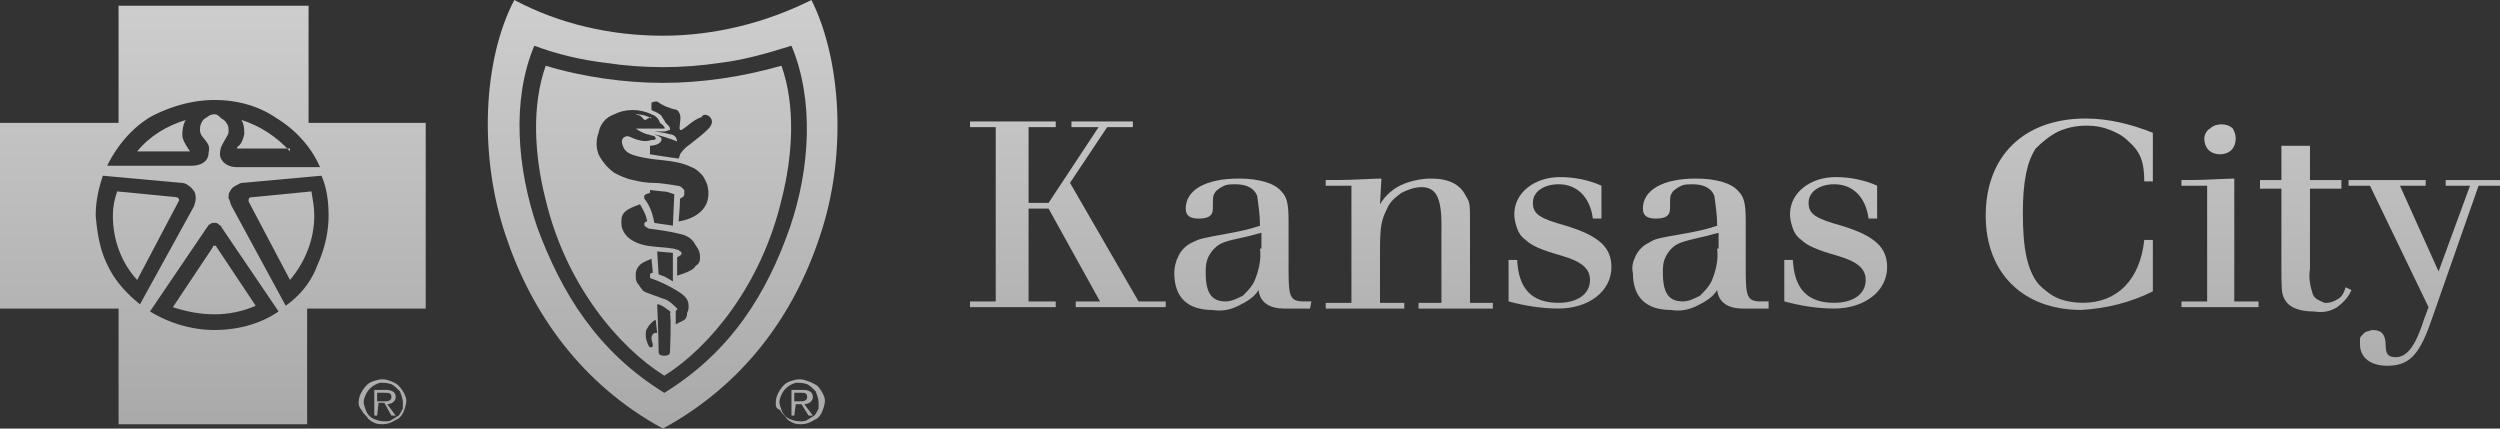
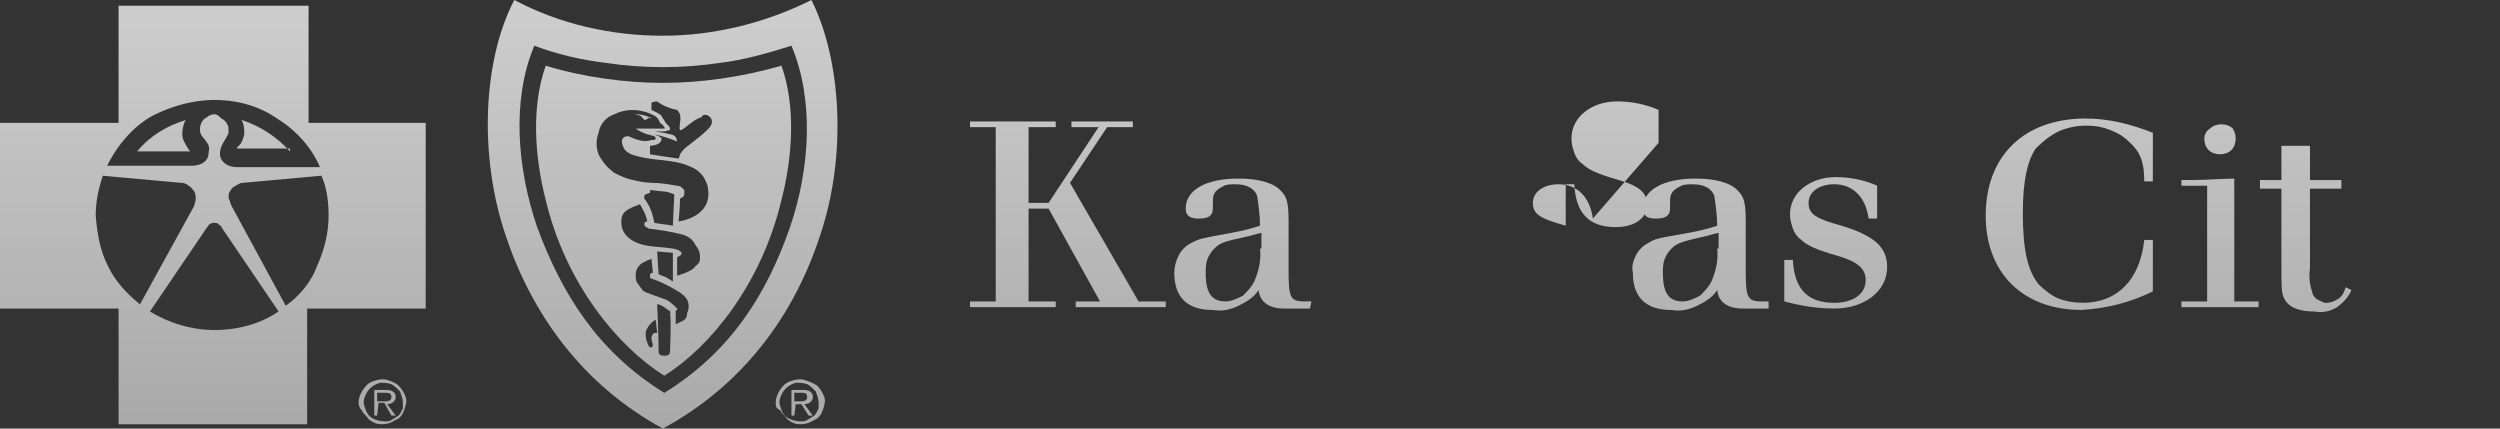
<svg xmlns="http://www.w3.org/2000/svg" width="280" height="48" fill="none">
  <rect width="100%" height="100%" fill="#333333" stroke="none" />
  <g clip-path="url(#a)">
    <path fill="#fff" fill-opacity=".01" d="M37.92 24.158c0 2.72-.8 5.28-2.4 7.52s-3.68 4-6.24 4.96-5.28 1.28-8 .8-5.12-1.76-7.2-3.68c-1.92-1.92-3.36-4.32-3.84-7.04s-.32-5.44.8-7.84c1.12-2.56 2.88-4.64 5.12-6.08 2.4-1.6 5.12-2.4 7.84-2.4 1.76 0 3.68.32 5.28.96 1.76.64 3.2 1.76 4.48 2.88 1.28 1.28 2.4 2.72 3.04 4.48.8 1.76 1.12 3.52 1.12 5.44" />
-     <path fill="url(#b)" d="m19.68 22.078-6.56-.64c-.32.96-.48 1.76-.48 2.72 0 2.72.96 5.28 2.72 7.2l4.64-8.8c.16-.16 0-.48-.32-.48" />
-     <path fill="url(#c)" d="M24 27.523q-.24 0 0 0c-.16 0-.16 0-.16.16l-4.48 6.72c1.44.48 3.04.8 4.64.8s3.2-.32 4.64-.96l-4.48-6.72z" />
    <path fill="url(#d)" d="M20.8 13.438c-2.08.64-4 1.76-5.44 3.52h5.92c-.32-.48-.64-.96-.8-1.44s0-1.6.32-2.08" />
-     <path fill="url(#e)" d="M28.32 22.078c-.48 0-.48.16-.48.48l4.64 8.8c1.76-2.08 2.72-4.64 2.72-7.2 0-.96-.16-1.76-.32-2.72z" />
    <path fill="url(#f)" d="M32.479 16.958c-1.44-1.6-3.36-2.88-5.44-3.52.32.48.32 1.12.32 1.6-.16.64-.32 1.12-.8 1.44v.16h5.92z" />
    <path fill="url(#g)" d="M127.521 33.762h3.04v.64h-10.08v-.64h2.72l-5.76-10.4h-2.24v10.4h3.04v.64h-9.6v-.64h2.88v-19.52h-2.88v-.64h9.6v.64h-3.04v8.48h2.24l5.6-8.48h-3.04v-.64h6.88v.64h-2.88l-4.16 6.24z" />
    <path fill="url(#h)" d="M146.88 33.76h-.8c-1.6 0-1.76-.48-1.76-3.52V24.8c0-1.92-.16-2.72-.8-3.36-.8-.96-2.56-1.44-4.8-1.44-3.68 0-5.92 1.28-5.92 3.36 0 .8.48 1.12 1.44 1.12 1.12 0 1.6-.32 1.6-1.12 0-1.44 0-1.44.32-1.92.32-.32.64-.48.96-.64s.8-.16 1.28-.16c1.28 0 2.08.48 2.4 1.28.16 1.12.32 2.24.32 3.36-1.44.48-2.4.64-3.2.8-3.52.64-3.52.64-4.48 1.12q-.96.48-1.44 1.44t-.48 1.92c0 2.72 1.44 4.16 4.32 4.16q1.44.24 2.88-.48c.96-.48 1.76-.96 2.24-1.76.16 1.44 1.28 2.08 2.88 2.08h2.88zm-5.76-5.92c.16 1.28-.16 2.56-.64 3.68-.32.64-.8 1.12-1.28 1.6-.64.32-1.28.64-1.92.64-1.6 0-2.24-.96-2.24-3.2 0-.48 0-.96.16-1.44s.48-.96.8-1.28c.64-.64 1.12-.8 3.36-1.28.8-.16 1.12-.32 1.92-.48v1.76z" />
-     <path fill="url(#i)" d="M154.56 22.88q.72-1.2 1.92-1.92c1.12-.64 2.56-.96 3.84-.96q2.88 0 3.84 1.92c.48.8.48.8.48 3.2v8.8h2.56v.64h-8.32v-.64h2.56v-8.8c0-3.04-.64-4.16-2.24-4.16-.8 0-1.6.32-2.24.64-.64.48-1.28.96-1.6 1.76-.64 1.28-.8 1.92-.8 4.8v5.76h2.72v.64h-8.8v-.64h2.88V20.8h-2.88v-.64h1.6c1.28 0 3.84-.16 4.64-.16z" />
-     <path fill="url(#j)" d="M178.401 24.476c-.32-2.4-1.76-3.84-3.84-3.84-1.6 0-2.88.8-2.88 2.08s.8 1.76 3.68 2.56c3.68 1.12 5.12 2.4 5.12 4.64 0 2.72-2.56 4.64-5.92 4.64-1.92 0-3.84-.32-5.6-.8v-4.64h.96c.16 3.2 1.6 4.8 4.64 4.8 2.08 0 3.52-.96 3.52-2.56 0-1.28-.96-2.08-3.2-2.72s-3.36-1.12-4-1.76c-.48-.32-.8-.8-.96-1.28s-.32-.96-.32-1.6c0-2.4 2.24-4.16 5.12-4.16 1.6 0 3.2.32 4.64.96v3.68z" />
+     <path fill="url(#j)" d="M178.401 24.476c-.32-2.4-1.76-3.84-3.84-3.84-1.6 0-2.88.8-2.88 2.08s.8 1.76 3.68 2.56v-4.64h.96c.16 3.2 1.6 4.8 4.64 4.8 2.08 0 3.52-.96 3.52-2.56 0-1.28-.96-2.08-3.2-2.72s-3.36-1.12-4-1.76c-.48-.32-.8-.8-.96-1.28s-.32-.96-.32-1.6c0-2.4 2.24-4.16 5.12-4.16 1.6 0 3.2.32 4.64.96v3.68z" />
    <path fill="url(#k)" d="M198.083 33.76h-.8c-1.6 0-1.76-.48-1.76-3.52V24.8c0-1.92-.16-2.72-.8-3.36-.8-.96-2.56-1.44-4.8-1.44-3.68 0-5.92 1.28-5.92 3.36 0 .8.48 1.12 1.44 1.12 1.12 0 1.6-.32 1.6-1.12 0-1.44 0-1.44.32-1.92.32-.32.64-.48.96-.64s.8-.16 1.28-.16c1.28 0 2.08.48 2.4 1.28.16 1.12.32 2.24.32 3.36-1.44.48-2.4.64-3.2.8-3.68.64-3.68.64-4.48 1.12q-.96.48-1.44 1.44c-.32.64-.48 1.28-.32 1.92 0 2.72 1.44 4.16 4.32 4.16q1.44.24 2.88-.48c.96-.48 1.76-.96 2.24-1.76.16 1.44 1.28 2.08 2.88 2.08h2.88zm-5.76-5.92c.16 1.28-.16 2.56-.64 3.68-.32.64-.8 1.12-1.28 1.6-.64.32-1.28.64-1.92.64-1.6 0-2.24-.96-2.24-3.2 0-.48 0-.96.16-1.44s.48-.96.8-1.28c.64-.64 1.28-.8 3.36-1.28.8-.16 1.12-.32 1.92-.48v1.76z" />
    <path fill="url(#l)" d="M209.28 24.476c-.32-2.4-1.76-3.84-3.84-3.84-1.6 0-2.88.8-2.88 2.08s.8 1.76 3.68 2.56c3.68 1.12 5.12 2.4 5.12 4.64 0 2.72-2.56 4.64-5.92 4.64-1.92 0-3.84-.32-5.6-.8v-4.64h.96c.16 3.2 1.6 4.8 4.64 4.8 2.08 0 3.52-.96 3.52-2.56 0-1.28-.96-2.08-3.2-2.72s-3.36-1.12-4-1.76c-.48-.32-.8-.8-.96-1.28s-.32-.96-.32-1.6c0-2.4 2.24-4.16 5.12-4.16 1.6 0 3.2.32 4.64.96v3.68z" />
    <path fill="url(#m)" d="M241.118 20.313h-.96c0-2.24-.48-3.36-1.76-4.48-.64-.64-1.28-.96-2.08-1.28s-1.6-.48-2.56-.48c-1.12 0-2.08.16-3.2.64-.96.48-1.76 1.12-2.56 1.92-.96 1.44-1.44 3.68-1.44 7.2 0 4 .48 6.4 1.76 8 .64.64 1.44 1.28 2.24 1.6s1.76.48 2.72.48c3.84 0 6.4-2.56 6.88-7.04h.96v5.76c-2.56 1.28-5.28 1.92-8 2.08-6.56 0-10.72-4.16-10.72-10.56 0-6.72 4.32-10.88 11.2-10.88 2.56 0 5.12.64 7.52 1.6z" />
    <path fill="url(#n)" d="M244.32 20.802v-.64h1.28c1.28 0 3.68-.16 4.64-.16v13.76h2.72v.64h-8.64v-.64h2.88v-12.96zm6.08-5.28c0 .48-.16.96-.48 1.28s-.8.48-1.28.48-.96-.16-1.28-.48-.48-.8-.48-1.28.32-.96.64-1.12c.32-.32.8-.48 1.28-.48s.96.16 1.28.48c.16.32.32.64.32 1.12" />
    <path fill="url(#o)" d="M258.717 16.328v3.84h3.52v.96h-3.52v8.96c-.16.96 0 1.92.32 2.88.16.32.32.48.64.64s.64.32.8.32q.72 0 1.44-.48c.48-.32.64-.8.8-1.28l.64.32c-.32.8-.96 1.44-1.6 1.92-.8.48-1.6.64-2.56.48q-2.64 0-3.36-1.44c-.32-.64-.32-1.12-.32-3.84v-8.48h-2.4v-.96h2.4v-3.84z" />
-     <path fill="url(#p)" d="M276.639 20.804h-2.72v-.64h6.08v.64h-2.4l-5.44 15.52c-1.28 3.52-2.4 4.64-4.8 4.64-1.92 0-3.04-.96-3.04-2.4v-.64c0-.16.16-.32.32-.48s.32-.32.48-.32.32-.16.64-.16c.96 0 1.44.48 1.44 1.76 0 .96.32 1.28 1.12 1.28 1.28 0 2.24-1.28 3.2-4.32l.48-1.28-6.56-13.6h-2.4v-.64h8.64v.64h-2.88l4.32 9.6z" />
    <path fill="#fff" fill-opacity=".01" d="m58.08 3.195 16.16 2.88 15.2-3.2 3.04 6.4-1.44 12.16-6.08 14.4-10.72 9.76-10.56-9.6-5.28-10.4-1.92-11.2z" />
    <path fill="url(#q)" d="M40.16 45.11q0-.72.48-1.44c.32-.48.64-.8 1.12-.96s.96-.32 1.6-.16c.48.16.96.32 1.28.64s.64.8.8 1.28 0 .96-.16 1.44-.48.96-.96 1.12q-.72.48-1.44.48c-.32 0-.64 0-.96-.16s-.64-.32-.8-.64c-.32-.32-.48-.48-.64-.8-.16-.16-.32-.48-.32-.8m4.96 0c0-.48-.16-.8-.32-1.28-.32-.32-.64-.64-.96-.8-.48-.16-.8-.16-1.28-.16-.48.16-.8.32-1.12.64s-.48.64-.64 1.12 0 .8.16 1.28.48.8.8.96.8.32 1.28.32c.32 0 .64 0 .8-.16.32-.16.48-.32.8-.48.16-.16.32-.48.48-.8zm-2.88 1.44h-.32v-2.88h1.28c.8 0 1.12.32 1.12.8s-.48.8-.96.8l.96 1.28h-.48l-.8-1.44h-.64zm.64-1.6c.48 0 .96 0 .96-.48s-.32-.48-.8-.48h-.8v.96z" />
    <path fill="url(#r)" d="M86.883 45.11q0-.72.48-1.44c.32-.48.64-.8 1.12-.96s.96-.32 1.6-.16c.48.16.96.32 1.44.64.32.32.64.8.8 1.28s0 .96-.16 1.44-.48.96-.96 1.12q-.72.48-1.44.48c-.32 0-.64 0-.96-.16s-.64-.32-.8-.64c-.32-.32-.48-.48-.64-.8-.48-.16-.48-.48-.48-.8m4.8 0c0-.48-.16-.8-.32-1.28-.32-.32-.64-.64-.96-.8-.48-.16-.8-.16-1.28-.16-.48.16-.8.32-1.12.64s-.48.64-.64 1.12 0 .8.16 1.28.48.8.8.96.8.32 1.28.32c.32 0 .64 0 .8-.16.32-.16.48-.32.8-.48.16-.16.32-.48.48-.8zm-2.72 1.44h-.32v-2.88h1.28c.8 0 1.12.32 1.12.8s-.48.8-.96.8l.96 1.28h-.48l-.8-1.28h-.64zm.48-1.6c.48 0 .96 0 .96-.48s-.32-.48-.64-.48h-.8v.96z" />
    <path fill="url(#s)" d="M72.8 13.117c-.16.16-.32.16-.48.32-.32 0-.32-.32-.64-.48s-.32 0-.48-.16c.64 0 1.28.16 1.76.48 0-.16-.16-.16-.16-.16" />
    <path fill="url(#t)" d="M34.56 13.76V.64H13.28v13.12H0v20.8h13.28v12.96H34.4V34.56h13.28v-20.8zM24 11.2c2.56 0 4.96.64 7.04 2.08 2.08 1.28 3.84 3.2 4.8 5.44h-9.28c-1.28 0-1.92-.8-1.92-1.44s.16-.96.64-1.76c.16-.32.32-.48.32-.8s0-.64-.16-.8a1.25 1.25 0 0 0-.64-.64c-.32-.32-.48-.48-.8-.48s-.64.16-.8.32c-.32.16-.48.32-.64.64s-.16.64-.16.8c0 .32.16.64.32.8.64.8.8.96.64 1.76 0 .8-.64 1.44-1.92 1.44H12c1.12-2.24 2.72-4.16 4.8-5.44C18.88 12 21.44 11.2 24 11.2M10.72 24.16c0-1.6.32-3.04.8-4.48l8.8.8c.32 0 .64.16.8.32.32.16.48.48.64.64.16.32.16.64.16.8 0 .32-.16.64-.16.8l-6.08 11.04c-1.6-1.28-2.88-2.72-3.68-4.48-.8-1.6-1.12-3.52-1.28-5.44M31.2 34.88c-2.08 1.44-4.64 2.08-7.2 2.08s-5.12-.8-7.2-2.08l6.4-9.44c.16-.16.16-.32.32-.32.16-.16.32-.16.48-.16s.32 0 .48.16.32.16.32.32zm.8-.64-6.08-11.2c-.16-.32-.16-.64-.32-.8 0-.32 0-.64.16-.8.16-.32.32-.48.64-.64s.48-.32.8-.32l8.8-.8c.64 1.44.8 3.04.8 4.48 0 1.92-.48 3.84-1.28 5.6-.64 1.76-1.92 3.36-3.52 4.48" />
    <path fill="url(#u)" d="M80.802 8.8c-2.24.32-4.32.48-6.56.48s-4.32-.16-6.56-.48-4.48-.8-6.56-1.44c-1.6 4.48-1.28 10.08 0 15.04 2.24 9.44 8.16 16.48 13.28 19.68 5.12-3.2 10.88-10.24 13.12-19.68 1.28-4.96 1.6-10.56 0-15.04q-3.36.96-6.72 1.44m-7.84 28.96c0 .48.16.64.16.96 0 .16-.32.32-.48 0s-.32-.8-.32-1.12 0-.64.16-.8c.16-.32.32-.48.48-.64s.32-.32.48-.32l.16 1.44c-.32 0-.48 0-.64.48m2.08 1.6c0 .32-.16.48-.64.48s-.64-.16-.64-.48c0-1.92-.16-5.28-.16-5.28.32 0 .48.16.8.32.16.16.48.32.64.48 0 0 .16.16 0 .16.16 1.28 0 3.68 0 4.32m1.6-3.52-.96.48v-1.44s0-.16.16-.16v-.16c-.48-.48-.96-.96-1.6-1.12-.48-.16-1.28-.48-1.76-.64-.32-.16-.48-.16-.64-.48-.16-.16-.32-.48-.48-.64-.16-.32-.16-.48-.16-.8s0-.48.16-.8.48-.64.96-.8c.16-.16.48-.16.64-.32l.16 1.6h-.16l-.16.16v.32c0 .16.16.16.16.16.96.32 1.92.8 2.72 1.28 1.12.64 1.44 1.12 1.44 1.76 0 .32 0 .48-.16.8 0 .48-.16.64-.32.8m-3.04-7.68 1.76.16v3.2l-.8-.48-.8-.32zm4.8.8c0 .32-.16.64-.48.8-.16.32-.48.48-.8.64s-.8.32-1.28.48V28.8c.16 0 .16-.16.32-.16l.16-.16v-.16s0-.16-.16-.16l-.16-.16c-.16 0-.48-.16-.64-.16-.96-.16-1.92-.16-2.88-.32-1.76-.32-3.04-1.28-2.88-2.88 0-1.12 1.28-1.44 2.08-1.76.16.32.48.8.64 1.28s.16.64.16.64-.32 0-.32.32.32.32.48.48c1.28.16 2.4.32 3.68.64q.96.24 1.44.96c.16.32.32.48.48.8s.16.64.16.96m-5.6-7.68 1.44.16c.48 0 .8.16 1.28.32l-.16 3.52c-.8-.16-1.28-.16-2.08-.32-.16-.96-.48-1.92-1.12-2.72v-.32c0-.16.64-.32.64-.32zm3.2 3.52s.16-1.6.16-2.56c.16 0 .16-.16.32-.16 0 0 .16-.16.16-.32v-.32c0-.16 0-.16-.16-.32s-.32-.32-.64-.32c-.96-.16-1.92-.32-2.72-.32s-1.6-.16-2.24-.32c-.8-.16-1.44-.48-2.08-.8-.64-.48-1.12-.96-1.6-1.76s-.48-1.92-.16-2.72c.16-.96.8-1.76 1.76-2.08.64-.32 1.28-.48 2.08-.48.64 0 1.44.16 2.08.48q.72.24.96.96c.16.16.32.16.48.48.16.16 0 .16-.16.16h-3.04c.48.32.8.48 1.28.64.16 0 .48.16.64.16s.32.16.32.32-.32.16-.48.16q-.72.24-1.44 0c-.8-.16-1.12-.64-1.6-.32-.32.16-.32.64-.16.96.16.64.8.96 1.44 1.12 2.08.64 4.32.32 6.24 1.28.48.16.8.48 1.12.8s.48.8.64 1.12c.96 3.68-3.2 4.16-3.2 4.16m3.68-10.88c-.16.32-.16.32-.48.64-.48.48-1.12.96-1.92 1.6-.48.32-.8.64-1.12 1.12 0 .16-.16.48-.16.48-1.12-.16-2.24-.32-3.2-.48v-.96s1.12 0 1.28-.64v-.16s0-.16-.16-.16c-.16-.16-.32-.16-.64-.32.8.16 1.76.48 2.56.8 0-.16-.16-.48-.16-.48-.16-.16-.32-.32-.64-.32-.48-.16-1.76-.32-1.76-.32h1.12c.16 0 .48-.16.64-.16 0-.16 0-.32-.16-.48l-.32-.32c-.16-.32-.32-.48-.48-.8-.32-.32-.8-.48-1.12-.64v-.8c.16-.16.64-.16.64-.16.64.48 1.44.8 2.24.96.16.16.16.16.32.48.16.64-.16 1.44 0 1.76h.16c.8-.48 1.28-1.12 2.24-1.44.32-.64 1.44 0 1.12.8" />
    <path fill="url(#v)" d="M90.882 0c-5.12 2.56-10.88 4-16.64 4s-11.52-1.28-16.64-4c-3.52 6.72-4 17.44-.96 26.4 2.88 8.64 8.48 16.64 17.6 21.6 9.12-4.96 14.72-12.8 17.6-21.6 3.04-8.96 2.4-19.68-.96-26.4m-2.4 25.44c-2.56 7.36-6.56 13.92-14.08 18.56-7.52-4.64-11.52-11.2-14.24-18.56-2.24-6.56-2.88-14.24-.32-20.32 2.56.96 5.28 1.6 8 1.92 2.08.32 4.32.48 6.4.48s4.32-.16 6.4-.48c2.72-.32 5.44-1.12 8-1.92 2.56 6.08 2.08 13.76-.16 20.32" />
  </g>
  <defs>
    <linearGradient id="b" x1="140" x2="140" y1="0" y2="48" gradientUnits="userSpaceOnUse">
      <stop stop-color="#CFCECF" />
      <stop offset="1" stop-color="#AAA9AA" />
    </linearGradient>
    <linearGradient id="c" x1="140" x2="140" y1="0" y2="48" gradientUnits="userSpaceOnUse">
      <stop stop-color="#CFCECF" />
      <stop offset="1" stop-color="#AAA9AA" />
    </linearGradient>
    <linearGradient id="d" x1="140" x2="140" y1="0" y2="48" gradientUnits="userSpaceOnUse">
      <stop stop-color="#CFCECF" />
      <stop offset="1" stop-color="#AAA9AA" />
    </linearGradient>
    <linearGradient id="e" x1="140" x2="140" y1="0" y2="48" gradientUnits="userSpaceOnUse">
      <stop stop-color="#CFCECF" />
      <stop offset="1" stop-color="#AAA9AA" />
    </linearGradient>
    <linearGradient id="f" x1="140" x2="140" y1="0" y2="48" gradientUnits="userSpaceOnUse">
      <stop stop-color="#CFCECF" />
      <stop offset="1" stop-color="#AAA9AA" />
    </linearGradient>
    <linearGradient id="g" x1="140" x2="140" y1="0" y2="48" gradientUnits="userSpaceOnUse">
      <stop stop-color="#CFCECF" />
      <stop offset="1" stop-color="#AAA9AA" />
    </linearGradient>
    <linearGradient id="h" x1="140" x2="140" y1="0" y2="48" gradientUnits="userSpaceOnUse">
      <stop stop-color="#CFCECF" />
      <stop offset="1" stop-color="#AAA9AA" />
    </linearGradient>
    <linearGradient id="i" x1="140" x2="140" y1="0" y2="48" gradientUnits="userSpaceOnUse">
      <stop stop-color="#CFCECF" />
      <stop offset="1" stop-color="#AAA9AA" />
    </linearGradient>
    <linearGradient id="j" x1="140" x2="140" y1="0" y2="48" gradientUnits="userSpaceOnUse">
      <stop stop-color="#CFCECF" />
      <stop offset="1" stop-color="#AAA9AA" />
    </linearGradient>
    <linearGradient id="k" x1="140" x2="140" y1="0" y2="48" gradientUnits="userSpaceOnUse">
      <stop stop-color="#CFCECF" />
      <stop offset="1" stop-color="#AAA9AA" />
    </linearGradient>
    <linearGradient id="l" x1="140" x2="140" y1="0" y2="48" gradientUnits="userSpaceOnUse">
      <stop stop-color="#CFCECF" />
      <stop offset="1" stop-color="#AAA9AA" />
    </linearGradient>
    <linearGradient id="m" x1="140" x2="140" y1="0" y2="48" gradientUnits="userSpaceOnUse">
      <stop stop-color="#CFCECF" />
      <stop offset="1" stop-color="#AAA9AA" />
    </linearGradient>
    <linearGradient id="n" x1="140" x2="140" y1="0" y2="48" gradientUnits="userSpaceOnUse">
      <stop stop-color="#CFCECF" />
      <stop offset="1" stop-color="#AAA9AA" />
    </linearGradient>
    <linearGradient id="o" x1="140" x2="140" y1="0" y2="48" gradientUnits="userSpaceOnUse">
      <stop stop-color="#CFCECF" />
      <stop offset="1" stop-color="#AAA9AA" />
    </linearGradient>
    <linearGradient id="p" x1="140" x2="140" y1="0" y2="48" gradientUnits="userSpaceOnUse">
      <stop stop-color="#CFCECF" />
      <stop offset="1" stop-color="#AAA9AA" />
    </linearGradient>
    <linearGradient id="q" x1="140" x2="140" y1="0" y2="48" gradientUnits="userSpaceOnUse">
      <stop stop-color="#CFCECF" />
      <stop offset="1" stop-color="#AAA9AA" />
    </linearGradient>
    <linearGradient id="r" x1="140" x2="140" y1="0" y2="48" gradientUnits="userSpaceOnUse">
      <stop stop-color="#CFCECF" />
      <stop offset="1" stop-color="#AAA9AA" />
    </linearGradient>
    <linearGradient id="s" x1="140" x2="140" y1="0" y2="48" gradientUnits="userSpaceOnUse">
      <stop stop-color="#CFCECF" />
      <stop offset="1" stop-color="#AAA9AA" />
    </linearGradient>
    <linearGradient id="t" x1="140" x2="140" y1="0" y2="48" gradientUnits="userSpaceOnUse">
      <stop stop-color="#CFCECF" />
      <stop offset="1" stop-color="#AAA9AA" />
    </linearGradient>
    <linearGradient id="u" x1="140" x2="140" y1="0" y2="48" gradientUnits="userSpaceOnUse">
      <stop stop-color="#CFCECF" />
      <stop offset="1" stop-color="#AAA9AA" />
    </linearGradient>
    <linearGradient id="v" x1="140" x2="140" y1="0" y2="48" gradientUnits="userSpaceOnUse">
      <stop stop-color="#CFCECF" />
      <stop offset="1" stop-color="#AAA9AA" />
    </linearGradient>
    <clipPath id="a">
      <path fill="#fff" d="M0 0h280v48H0z" />
    </clipPath>
  </defs>
</svg>